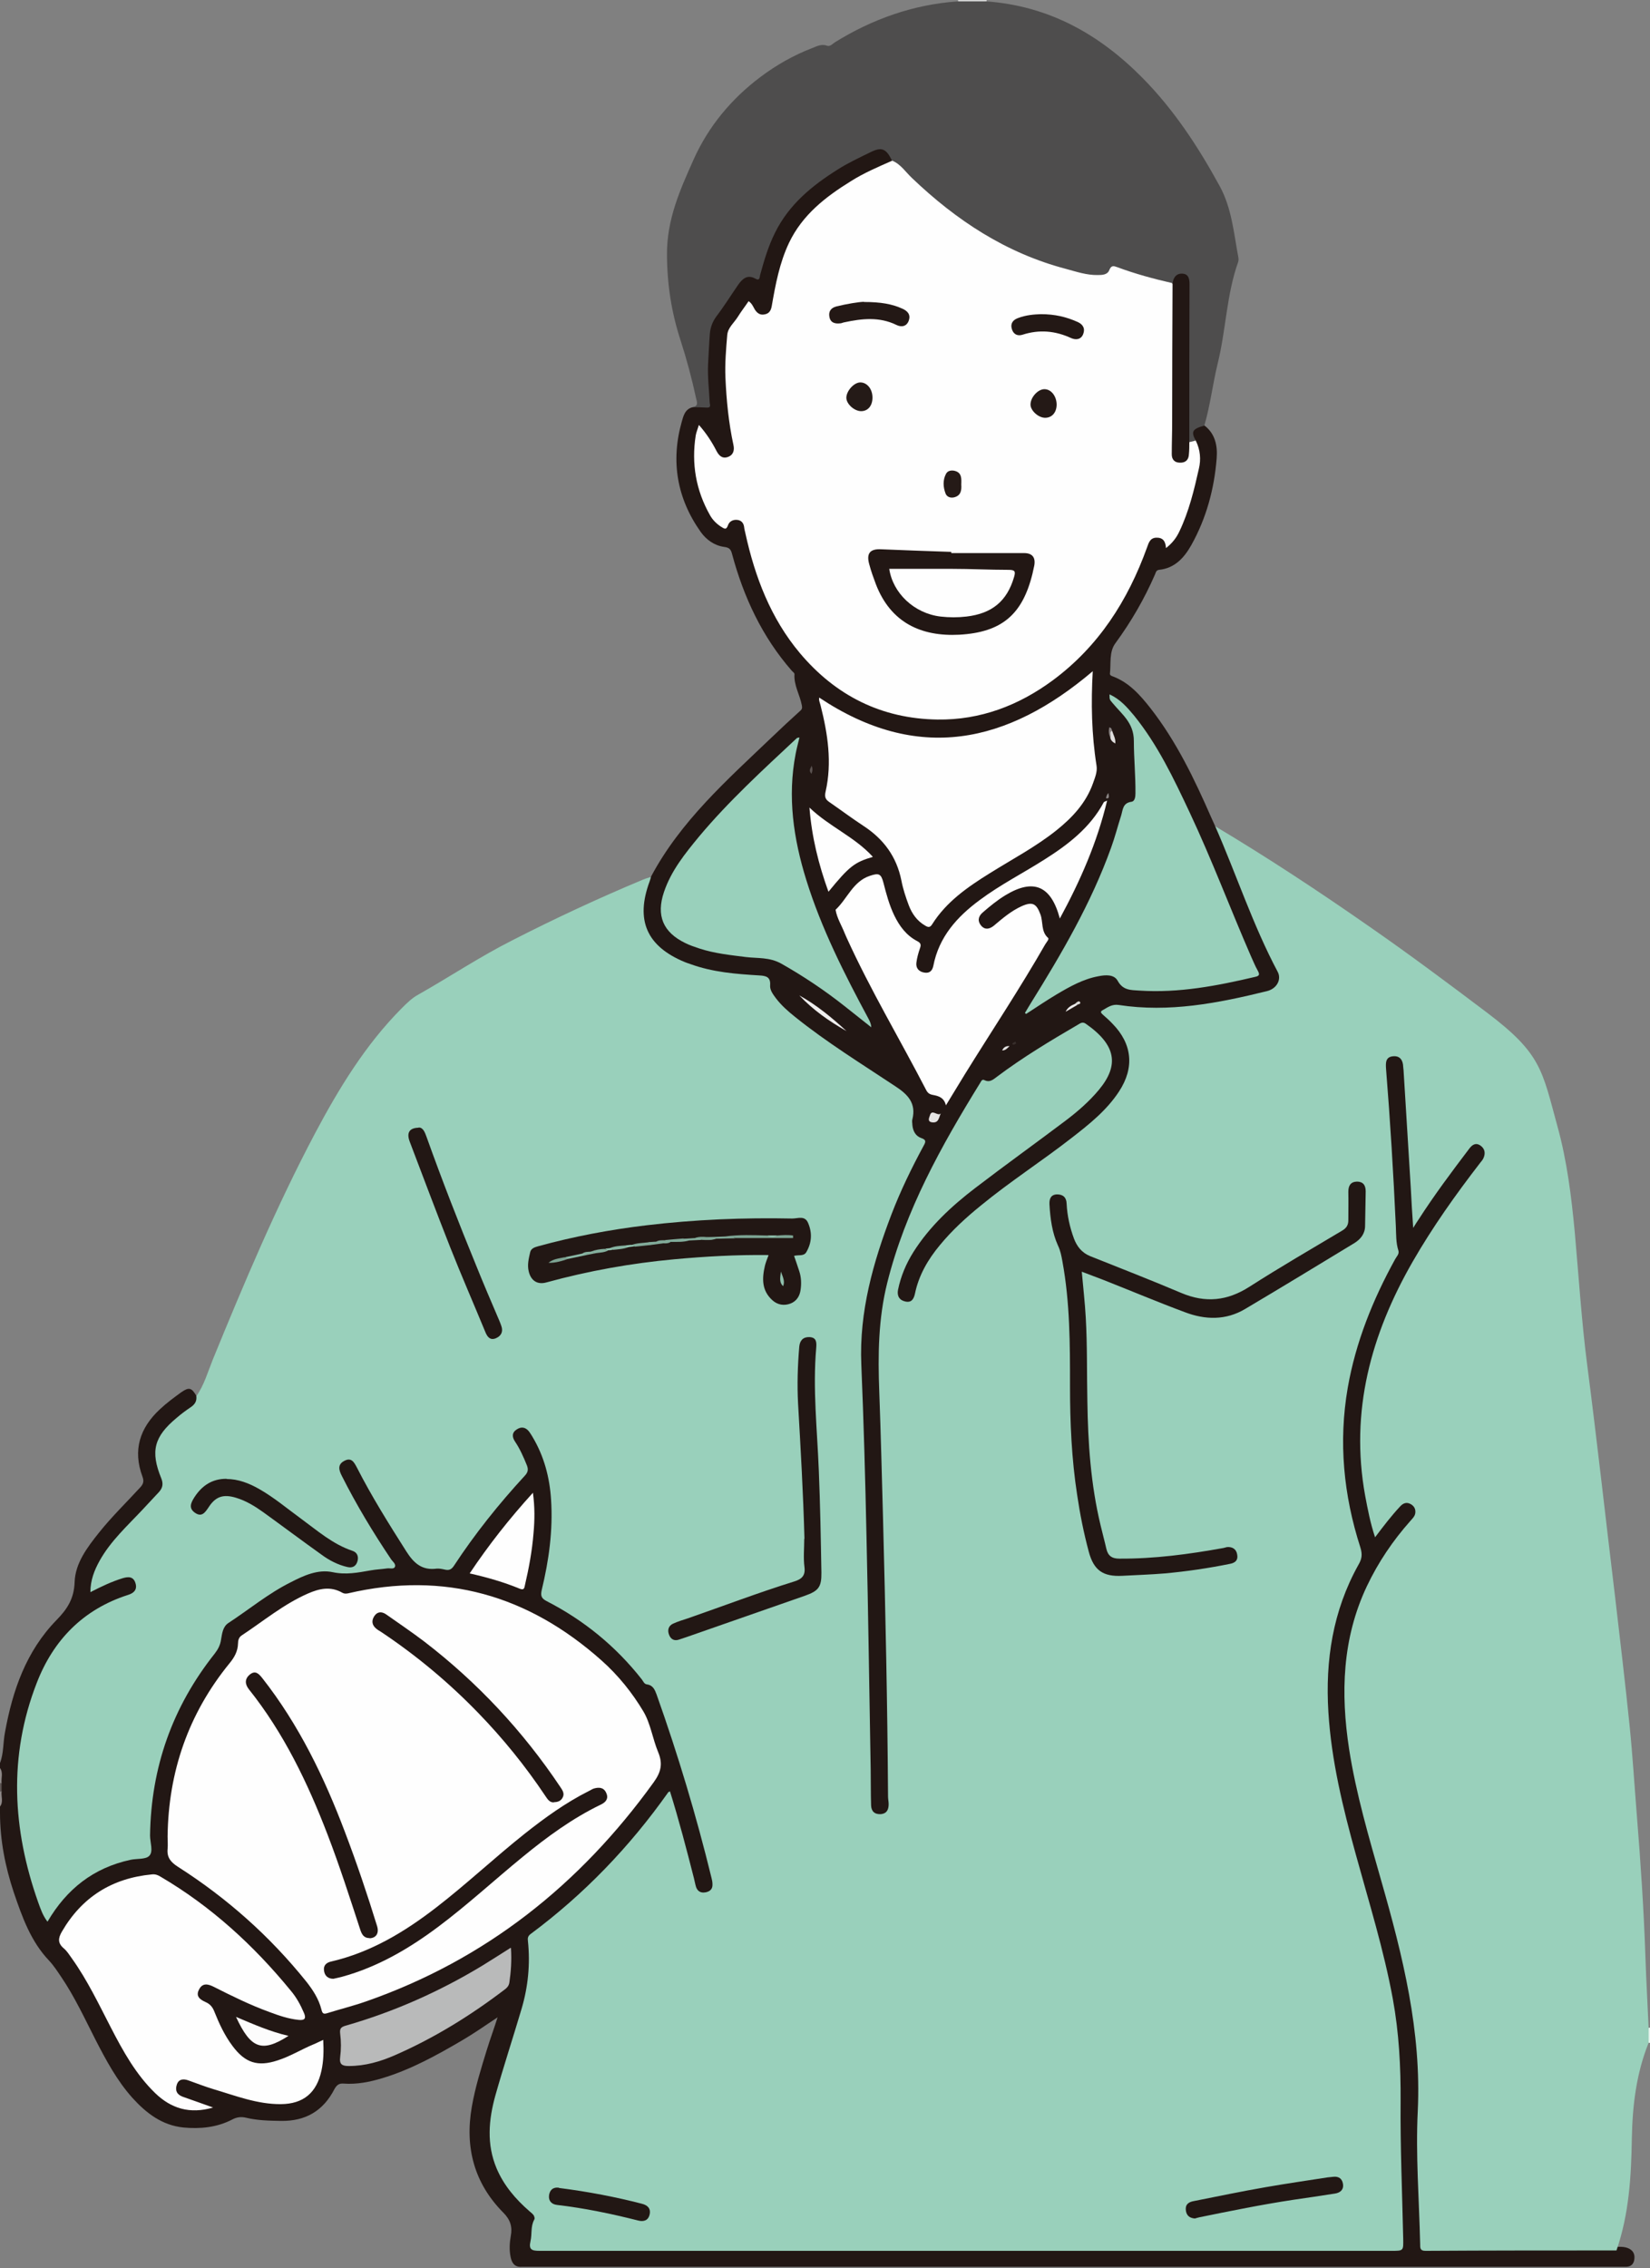
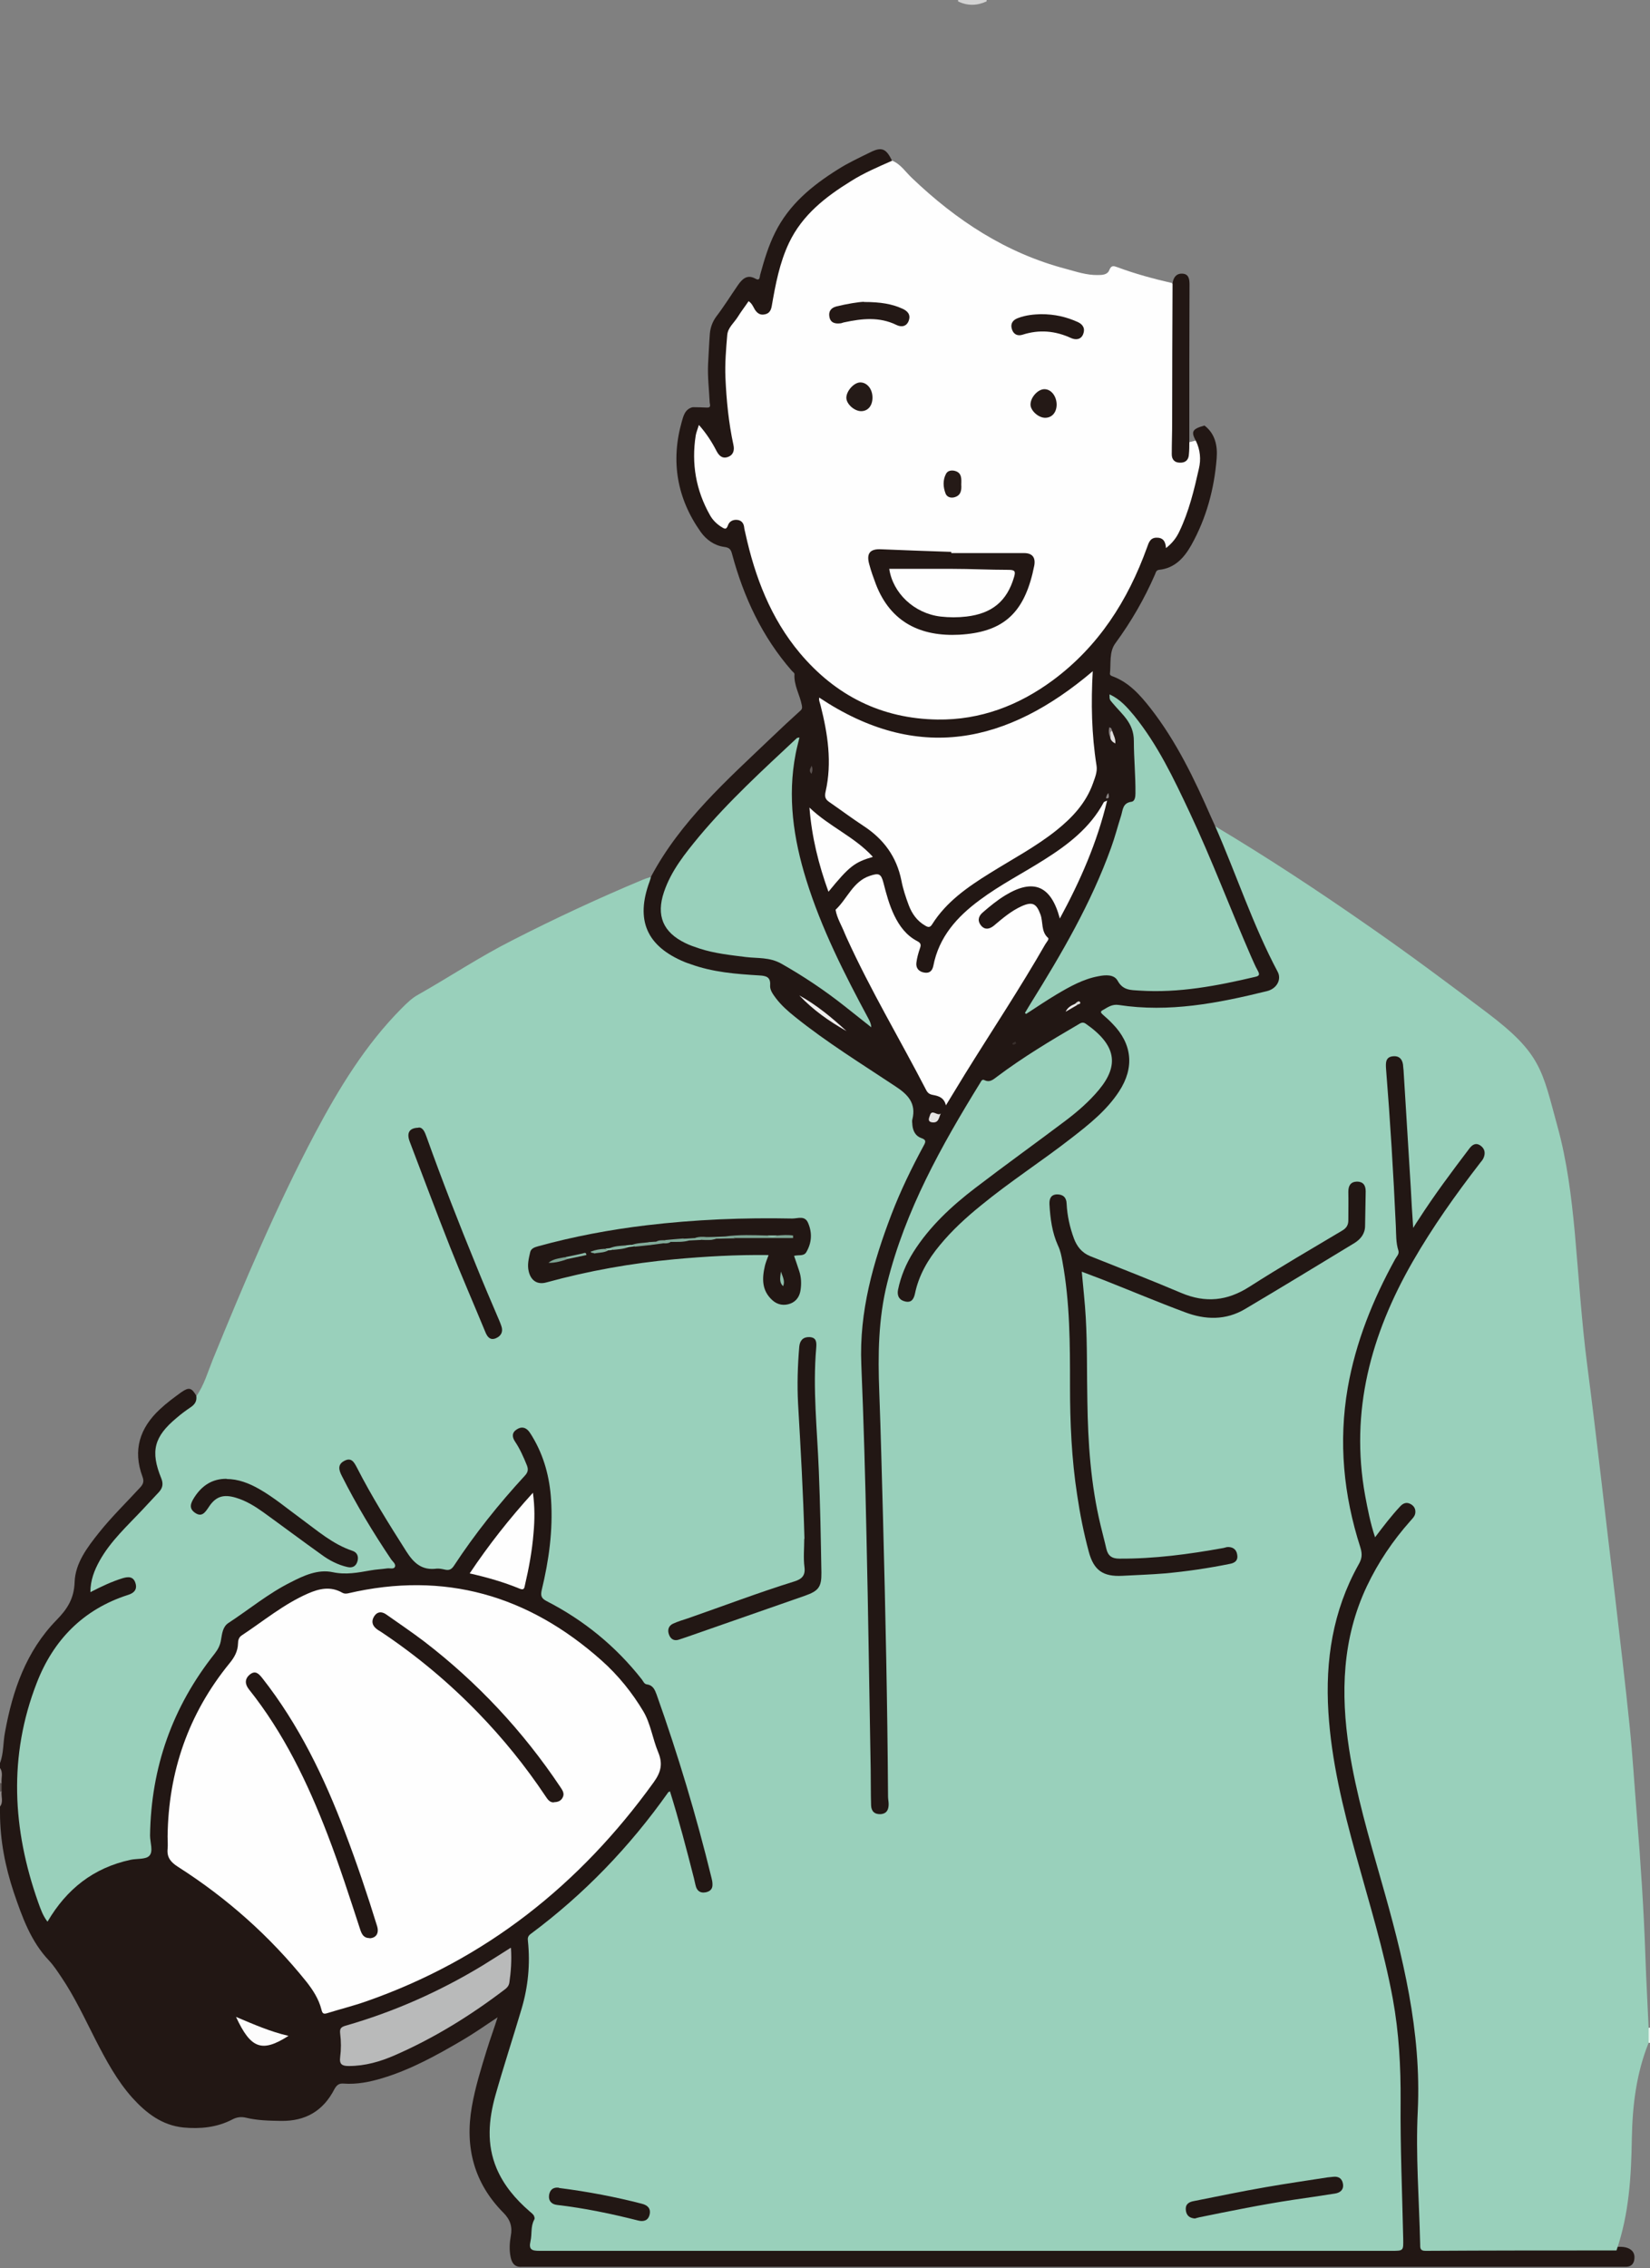
<svg xmlns="http://www.w3.org/2000/svg" id="_レイヤー_1" version="1.1" viewBox="0 0 827 1136.4">
  <rect x="0" y="0" width="827" height="1136.4" fill="#808080" stroke="none" />
  <defs>
    <style> .st0 { fill: #e1e0df; } .st1 { fill: #231815; } .st2 { fill: #7da493; } .st3 { fill: #81a998; } .st4 { fill: #5e5654; } .st5 { fill: #fcfcfc; } .st6 { fill: #85b09e; } .st7 { fill: #81aa99; } .st8 { fill: #d9d8d7; } .st9 { fill: #241a17; } .st10 { fill: #e3f2ec; } .st11 { fill: #edecec; } .st12 { fill: #b9baba; } .st13 { fill: #221714; } .st14 { fill: #85b09f; } .st15 { fill: #392f2c; } .st16 { fill: #e6e5e4; } .st17 { fill: #251a17; } .st18 { fill: #82ac9b; } .st19 { fill: #8bb9a7; } .st20 { fill: #99d0bb; } .st21 { fill: #5c5452; } .st22 { fill: #908a89; } .st23 { fill: #888281; } .st24 { fill: #87b3a1; } .st25 { fill: #e4e3e2; } .st26 { fill: #d3d3d3; } .st27 { fill: #f0efef; } .st28 { fill: #84af9d; } .st29 { fill: #97ccb7; } .st30 { fill: #7ba291; } .st31 { fill: #4e4d4d; } .st32 { fill: #898382; } .st33 { fill: #8fc0ad; } .st34 { fill: #fefefe; } .st35 { fill: #241916; } .st36 { fill: #81ab9a; } </style>
  </defs>
  <path class="st13" d="M0,883.3c1.9-4.9,1.5-10.3,2.5-15.4,3.8-21,10.6-40.6,25.8-56.2,5.5-5.6,8.8-10.8,9.1-19,.3-9.5,6.3-17.4,12.2-24.8,6.4-8,13.7-15.1,20.6-22.6,1.6-1.7,2.1-3.1,1.2-5.5-4.9-13.2-1.4-24.3,8.7-33.7,3.4-3.2,7.1-5.9,10.8-8.6,3.8-2.6,5.1-2.3,7.5,1.8,1.7,2.8-.1,4.5-2,6.1-2.8,2.4-5.8,4.4-8.6,6.8-8.7,7.1-11.1,15-7,25.4,2.3,5.8.8,9.7-3.2,13.9-8.2,8.6-16.9,16.8-23.9,26.4-3.2,4.4-5.6,9-6.7,14.3-.2.8-.6,1.7.2,2.3.8.6,1.6,0,2.3-.4,2.8-1.4,5.6-2.5,8.5-3.6,6-2.2,9.2-1.5,10.5,2.1,1.3,3.7-.7,6.4-6.7,8.3-6.1,2-11.5,5.1-16.7,8.7-12,8.4-20,19.9-25.5,33.1-6,14.2-8.6,29.1-9.4,44.5-1.2,23.4,2.3,46,10.8,67.8.5,1.3,1,2.6,1.7,3.8.2.4.5.7,1.2.9,2.4-2.6,4.2-5.7,6.5-8.5,10.1-12,23-18.8,38.4-21.3,5.1-.8,5.6-1.1,5.5-6.4-.6-19.4,2.7-38.1,9.6-56.3,5.1-13.4,12.2-25.8,20.9-37.2,2.5-3.3,4.7-6.5,5.3-10.7.5-3.9,2.8-6.8,6.2-9,8.4-5.3,16.2-11.6,24.8-16.5,7.6-4.3,15.7-8.7,24.5-7.3,9.5,1.6,18.3-1.2,27.4-1.9,2.8-.2,3.1-1.1,1.6-3.3-8-12-15.4-24.3-22.2-37.1-1.2-2.2-2.6-4.4-3-6.9-.4-2.8,0-5.4,3.1-6.6,3.1-1.2,5.1.4,6.6,2.9,3.4,6,6.6,12,9.9,18,5.7,10.1,12.3,19.7,18.8,29.3,1.6,2.4,3.7,3.7,6.7,3.5,1.3,0,2.6-.3,3.8,0,6,1.7,8.9-1.6,12-6.2,8.4-12.7,17.9-24.7,28.3-35.9,5.4-5.8,5.5-6.3,2.1-13.6-1.1-2.4-2.7-4.6-3.8-7-1.2-2.5-.9-4.7,1.3-6.4,2.3-1.8,4.7-1.6,6.9.3,1.8,1.6,3.1,3.6,4.2,5.7,4.8,9.2,7.4,19,8,29.3.8,14.8-.7,29.4-4.3,43.7-.9,3.7,0,5.5,3.4,7.3,17.5,9.3,32.5,21.8,45,37.2.6.8,1.1,1.8,2,2.2,6,2.7,7.1,8.6,9,13.9,9.6,26.9,17.4,54.3,24.5,82,.5,1.9,1,3.8,1,5.8,0,3.1-1.4,5.1-4.5,5.6-3,.6-4.9-1-5.7-3.7-1.6-5.4-3-10.8-4.4-16.2-2.4-9.9-5.4-19.6-8.2-29.6-18.7,26.4-40.7,49.3-66.3,68.7-2.4,1.8-3.5,3.8-3.2,6.7,1.4,16.5-2.6,32.2-7.8,47.7-3.4,10.1-6.9,20.1-9.3,30.5-2.7,11.5-3.2,23,1.8,34.1,3.1,6.9,7.8,12.6,13.4,17.6,3.7,3.3,4.9,6.5,4.1,12-1.5,10.9-3.3,9.9,8.1,9.9,139.6,0,279.3,0,418.9,0q8,0,6.9-8c-.3-2.2-.3-4.5-.3-6.7.2-27-.8-54-1.1-81-.2-19.3-5-38.2-9.8-57-7.6-29.4-17.3-58.2-22.7-88.2-4.1-23.3-5.4-46.6-.4-70,2.4-11.3,6.5-22,12.1-32.1,1.5-2.6,1.7-4.9.8-7.9-10.6-34.2-11.7-68.4-.8-102.8,4.4-14,10-27.6,17.4-40.4,2.2-3.8,2.4-7.8,1.8-11.8-1.2-7.6-.9-15.4-1.4-23-1.2-20.9-2.6-41.8-4.1-62.7-.3-3.7,1.3-6.2,4.2-6.7,3.1-.6,5.4,1.3,6.4,5.1,1.2,4.8.9,9.7,1.2,14.6.8,10.4,1.6,20.9,2.1,31.4.5,10.4,1.2,20.9,1.9,32,3.7-5.1,6.8-9.8,10-14.4,4.8-6.9,10-13.5,14.9-20.3.5-.7,1-1.3,1.6-1.9,1.9-2,4.2-3,6.8-1.5,2.6,1.5,2.7,4.1,2.2,6.7-.4,1.9-1.7,3.2-2.8,4.6-15.9,20.8-30.9,42.3-42,66.1-11.4,24.4-18.1,50-16.9,77.1.6,13.1,2.7,26.1,6.5,39.3,3.7-3.4,6-7.2,9-10.4,1.1-1.2,2.1-2.6,3.6-3.5,2.1-1.2,4.3-1.3,6.2.4,2.1,1.8,2.5,4,1.3,6.4-.7,1.4-1.7,2.5-2.7,3.7-15.2,17.9-26.3,37.9-30,61.4-2.5,15.6-2.3,31.2-.1,46.8,3.8,27.3,12.1,53.5,19.4,79.9,5.8,20.9,11.2,41.9,13.9,63.5.7,5.8,1.5,11.6,1.4,17.5-.6,26.6,1.2,53.1.8,79.7,0,3.6,1,7.2.9,10.9,0,1.9.9,2.8,2.8,2.9,1.4,0,2.8,0,4.2,0,30.1,0,60.2,0,90.3,0,1.5,0,3.1-.1,4.6.3,2.7.7,4.5,2.4,4.3,5.3-.1,3-1.8,4.6-4.9,4.4-184.3,0-368.5,0-552.8,0-3.6.3-5-2-5.6-5-.7-3.5-.5-7,.1-10.4.9-4.6-.2-8.2-3.7-11.7-14.7-14.8-19.4-32.8-15.8-53.2,1.7-9.7,4.6-19,7.5-28.4,1.6-5.2,3.5-10.3,5.4-16.3-6.3,4.2-11.9,8.1-17.7,11.5-12.8,7.5-25.8,14.7-40.1,19-6.3,1.9-12.8,3.2-19.4,2.7-2.3-.2-3.5.8-4.6,2.8-5.6,10.9-14.5,16.1-26.8,15.9-5.9-.1-11.7-.2-17.5-1.6-2.4-.6-4.7-.3-6.9.9-7.7,4-16.1,4.8-24.5,4-10.7-1.1-18.6-7.2-25.5-14.8-7.8-8.7-13.3-19-18.6-29.3-5.4-10.6-10.4-21.4-17.1-31.3-1.9-2.8-3.7-5.6-6-8.1-9.3-9.7-13.6-22-17.8-34.3-4.3-12.9-6.9-26.2-6.9-39.9,0-.4-.2-.8-.4-1.1v-2.5c.9-2.5.2-5,.4-7.5,0-1.4,0-2.8,0-4.2-.2-2.5.5-5.1-.4-7.6v-2.5Z" />
  <path class="st26" d="M494.5,0c0,.2,0,.5,0,.7-4.8,2.2-9.6,2.3-14.3,0,0-.2,0-.5,0-.7h14.3Z" />
  <path class="st22" d="M0,885.8c1.7,2.4.5,5,.8,7.5-.2.4-.5.4-.8,0v-7.6Z" />
  <path class="st22" d="M.8,897.6c-.3,2.5,1,5.2-.8,7.5v-7.6c.3-.4.5-.4.8,0Z" />
  <path class="st10" d="M827,1023.5h-.3c0,0-.3,0-.3,0-2-2.5-1.9-5.1,0-7.6.2,0,.5,0,.7,0v7.6Z" />
  <path class="st4" d="M.8,897.6c-.3,0-.5,0-.8,0v-4.2c.3,0,.5,0,.8,0,0,1.4,0,2.9,0,4.3Z" />
  <path class="st20" d="M826.3,1015.9c0,2.5,0,5.1,0,7.6-6.2,15.4-8.1,31.5-8.4,47.9-.3,19-1.4,37.9-7.7,56.1-31.9,0-63.8,0-95.7.2-2.8,0-2.7-1.4-2.7-3.4-.5-22.2-2.3-44.5-1.2-66.7,1.9-39.9-7.5-77.6-18.3-115.3-6.2-21.8-12.6-43.5-16.1-65.9-4.3-28-3.5-55.5,8.9-81.7,5.7-12,13-22.8,21.8-32.7,1.2-1.4,2.6-2.6,2.5-4.7,0-1.9-1.2-3.2-2.7-3.9-1.9-.9-3.5-.2-4.9,1.3-4.4,4.7-8.3,9.8-12.6,15.5-2.4-7.2-3.7-14.1-5-21-7.6-42.1,2.9-80.6,23.8-117,10-17.4,21.6-33.7,33.8-49.5.6-.8,1.3-1.5,1.7-2.4,1.1-2.4.8-4.7-1.4-6.3-2.4-1.7-4.2-.5-5.7,1.5-8.8,11.6-17.5,23.2-25.4,35.5-.7,1-1.4,2.1-2.7,4.2-.5-7.4-.9-13.7-1.2-20-1.2-19.5-2.4-39.1-3.6-58.6,0-.7-.2-1.4-.2-2.1-.1-3.3-1.6-5.6-5-5.3-3.9.3-3.8,3.3-3.6,6.3,2.1,26.2,3.7,52.4,4.9,78.7.2,4.2,0,8.4,1.3,12.4.5,1.7-.9,2.9-1.6,4.2-11.2,20.3-19.8,41.6-23.8,64.5-4.7,27.2-2.1,53.8,6.3,79.9,1.2,3.8.7,6-1,8.9-12.8,23-16.6,47.8-15,73.7,1.5,24.4,7.3,48,13.8,71.5,6.6,24,14,47.7,18.5,72.2,3.1,17,4,34,3.9,51.3-.2,22.9.8,45.8,1.3,68.8.1,6.1.2,6.1-5.9,6.1-142.3,0-284.6,0-426.9,0-4,0-5.6-.6-4.6-4.9.8-3.5,0-7.2,1.8-10.6,1-1.8-1-3.2-2.4-4.4-6.9-6-12.8-12.9-16.4-21.4-5.1-12.1-4-24.4-.6-36.6,4.1-14.5,8.8-28.8,13.1-43.3,3.3-11.1,4.4-22.5,3.2-34-.2-1.5,0-2.5,1.3-3.5,26.8-19.9,49.7-43.7,69-71,.1-.2.5-.3.9-.5,4.5,14.4,8.3,29,12,43.5.4,1.5.6,3,1.1,4.5.8,2.2,2.5,3,4.7,2.6,2.2-.4,3.6-1.6,3.5-4,0-1.1-.2-2.2-.5-3.3-7.6-31.1-16.8-61.7-27.5-91.8-.9-2.4-1.8-4.7-4.9-5.1-1.4-.2-1.8-1.6-2.6-2.6-13-16.5-28.9-29.5-47.6-39.1-2.7-1.4-3.1-2.7-2.5-5.5,3.6-14.9,5.7-29.9,4.7-45.3-.7-11.2-3.5-21.8-9.3-31.5-.5-.8-1-1.7-1.6-2.5-1.7-2.3-3.9-2.8-6.2-1.3-2.6,1.6-2.5,3.8-1,6.1,2.5,3.7,4.3,7.8,6,12,.8,2.1.5,3.5-1.1,5.2-13,14.1-25,29.1-35.5,45.1-1.2,1.8-2.4,2.4-4.5,1.9-1.3-.3-2.8-.6-4.1-.5-7.4,1-11.5-2.7-15.3-8.7-8.7-13.7-17.3-27.4-24.7-41.9-1.4-2.6-2.7-5.3-6.3-3.4-3.5,1.8-2.8,4.6-1.3,7.5,7.3,14.5,15.7,28.4,24.7,41.8.8,1.2,2.6,2.4,1.9,3.9-.6,1.2-2.5.5-3.9.7-2.8.4-5.6.5-8.3,1-6.3,1.1-12.3,2.3-18.9.9-7.5-1.6-14.6,1.7-21.2,5.1-11.2,5.6-20.8,13.6-31.2,20.4-2.7,1.8-3.1,5.2-3.6,8.2-.4,2.8-1.5,4.9-3.2,7.1-21.2,26.7-31.9,57-32.4,91.1,0,3.5,1.7,7.9-.3,10.1-1.7,2-6.3,1.4-9.5,2.1-18.5,4-32,14.6-41.6,31-2.4-3.1-3.5-6.5-4.7-9.8-12.9-36.5-14.9-73.3-.7-109.8,8.3-21.5,23.3-36.9,45.7-44.1,3-.9,4.8-2.7,3.8-5.9-1-3.3-3.4-3.4-6.4-2.5-5.5,1.7-10.6,4.1-16.2,7,0-6,2-11,4.6-15.7,5.5-9.9,13.9-17.5,21.5-25.6,2.8-3,5.5-5.9,8.3-8.9,1.9-2.1,2.2-4.2,1.1-6.9-5.5-13.5-3.6-20.8,7.7-30.2,2.2-1.9,4.6-3.7,7-5.3,2.1-1.4,3.2-3,2.9-5.6,3.9-5.5,5.7-12,8.2-18.2,15.7-38.4,31.8-76.6,51.2-113.3,12-22.6,25.3-44.5,43.5-62.8,2.6-2.6,5.2-5.2,8.4-6.9,15.7-8.9,30.7-18.9,46.9-27.1,21.5-11,43.4-21.2,65.7-30.5,1.4-.6,2.9-1,4.3-1.4,1.2,1.8.2,3.6-.4,5.2-1.8,5-2.1,10.1-1.7,15.3.5,6.8,4.4,11.6,9.6,15.5,7.2,5.4,15.5,8.2,24.3,9.8,7.4,1.4,15,2,22.5,2.5,3.8.3,5.9,1.8,6.6,5.6,1.3,7,6.7,11.1,11.8,15.2,14.3,11.3,29.6,21.2,44.7,31.2,3.6,2.4,7.2,4.8,10.7,7.4,2.8,2.1,4.2,4.7,4,8.3-.1,2.1,0,4.2,0,6.3,0,3.2.9,5.8,3.7,7.5,2.9,1.7,2.7,3.9,1.3,6.4-4.6,8-8.4,16.4-12.1,24.9-9.8,22.2-16.2,45.3-18.7,69.4-.5,5.1.8,10,.7,15.1-.4,15.5.7,31,1,46.5.5,22.6.9,45.3,1.7,67.9.5,14.7-.2,29.4.8,44,1.2,18.7.3,37.5.7,56.2,0,1.7,0,3.4.5,5,.5,1.6,1.5,2.7,3.3,2.6,2.1-.2,2.8-1.6,2.8-3.5,0-2-.5-3.9-.5-5.8,0-3.5,0-7,0-10.5.6-27-.9-54-1.1-81-.1-12-.1-24-.7-36-.9-20.5-.9-41.1-1.9-61.6-.5-11.2-.7-22.4-1-33.5-.4-12,2.3-23.9,5.4-35.6,8.4-31.7,23.4-60.4,40.2-88.3,1.1-1.8,2.2-3.6,3.2-5.4,1.8-3.3,3.7-6.2,8.2-5.9,1.7.1,3-1.4,4.3-2.4,12.1-9.2,25.2-16.7,38.1-24.5,3.1-1.9,5.7-1.8,8.5.5.4.4.9.7,1.3,1,12.8,10.2,13.4,21.7,2.1,33.7-9.2,9.7-19.7,17.9-30.5,25.6-14.8,10.6-29.9,20.8-43.2,33.2-10.4,9.7-19.5,20.4-23.9,34.4-.5,1.6-1,3.2-1.2,4.9-.2,2,.4,3.7,2.6,4.2,2.2.5,2.9-1.3,3.3-2.9.8-2.5,1.4-5.1,2.4-7.6,5.4-13.1,14.9-22.9,25.2-32,15.7-13.8,33.3-25,49.9-37.7,8.5-6.6,17.1-13.1,23.5-22,3.3-4.6,5.8-9.5,6.2-15.4.5-8.7-3.7-15.2-9.6-21-1.6-1.5-5-2.7-3.5-5.4,1.5-2.8,4.7-4.3,8.2-4.1,3.1.2,6.1.9,9.2,1.1,19.4,1,38.5-1.4,57.4-5.9,2.4-.6,4.9-1.1,7.3-1.8,5.6-1.7,7.1-5.4,4.4-10.5-8.1-15.4-14.1-31.7-20.6-47.8-2.6-6.5-5.5-12.9-8.1-19.4-.5-1.3-1.8-2.7-.4-4.2,26.3,15.7,51.8,32.5,76.9,50,20.2,14,39.9,28.7,59.5,43.5,27.1,20.5,27.4,28.7,35.1,56.8,4.8,17.3,7,35.2,8.7,53.2,2,22.3,3.4,44.8,6.3,67,5,38.6,9.2,76.8,13.9,115.6,2.5,21.6,5.1,43.2,7.3,64.8,1.5,14.8,2.4,29.7,3.6,44.6,1.9,23.6,3.5,47.3,4.3,71,.4,11.9,1.1,23.7,1.6,35.5Z" />
-   <path class="st31" d="M480.2.7c4.8,0,9.6,0,14.3,0,31.3,2.3,56.6,16.5,78.2,38.4,15.7,15.9,27.9,34.5,38.6,54.1,6.1,11.1,7.1,23.7,9.4,35.9.1.7.1,1.4-.1,2.1-5.9,16.5-6.1,34.1-10.3,51-2.5,10.3-3.7,20.9-6.7,31.1-3.5,1.6-4.7,4.6-4.6,8.2-1.3.7-2.6,1.2-3.6-.4-.9-2.1-.6-4.4-.6-6.6,0-22.5,0-44.9,0-67.4,0-1.1,0-2.2,0-3.3-.1-1.6.3-3.6-1.6-4.4-2.2-1-3.2,1-4.5,2.2-1.7,1.7-3.7.9-5.5.4-7.3-1.7-14.6-3.8-21.7-6.3-1.3-.4-2.7-1.4-3.9,0-3.5,4.4-8.3,3.7-12.8,2.8-20.4-4.2-39.5-11.8-57-23.3-13.1-8.6-25.1-18.7-36.1-29.9-1.5-1.5-3.1-2.8-4.7-4.2-1.1-1.2-2.2-2.6-3.3-3.8-1.6-1.6-3.3-1.8-5.3-.9-13.2,6.2-25.6,13.5-36.2,23.8-9.9,9.6-15.4,21.4-18.9,34.4-.3,1.2-.6,2.4-1,3.6-.6,2.1-1.8,3.1-4,2.3-3.2-1.1-5.4.4-7.1,2.9-4.1,5.8-7.8,11.9-12.1,17.6-1.3,1.7-1.7,3.9-1.8,5.9-.7,10.1-2.1,20.3-.4,30.5,0,.3,0,.6,0,.8.5,7.4-2.5,9.2-9.6,5.8,2.9-.6,2-2.7,1.6-4.4-2.1-9.8-4.7-19.5-7.8-29.1-4.5-13.8-6.7-27.7-6.8-42.6-.2-17.9,6.6-32.9,13.4-48.1,7.4-16.5,18.9-30.3,33.4-41.2,8.1-6.1,16.8-11,26.2-14.6,2.3-.9,4.5-2.1,7.2-1.1,1.6.6,2.8-1,4.1-1.8,18.8-11.6,39.1-18.8,61.3-20.4Z" />
  <path class="st13" d="M599.4,220.9c-2.6-4.7-1.8-6,4.3-7.7,5.5,4.2,6.6,10.4,6.1,16.5-1.2,15.3-5.2,30-12.7,43.4-3.5,6.2-8.2,11.6-16.2,12.4-1.5.2-1.6,1.4-2,2.3-5.3,12.2-11.9,23.6-19.8,34.4-3.3,4.4-2.2,10.2-2.8,15.4,0,.7.8,1.1,1.5,1.3,8.2,3.1,13.7,9.4,18.9,16,13,16.7,22,35.5,30.4,54.7.6,1.4,1.3,2.8,1.9,4.2,10.7,24.3,18.9,49.6,31.4,73.1,2,3.8-.4,8.5-5.5,9.7-24.4,6-48.9,10.8-74.2,6.9-3.4-.5-5.5,1.2-8,2.6-1.4.7-.9,1.4,0,2.2,1.7,1.5,3.4,3,4.9,4.6,9.9,10.1,11.1,22,3.3,33.9-6.2,9.5-15,16.5-23.9,23.4-14.9,11.6-30.8,21.8-45.4,33.8-7.4,6-14.4,12.4-20.5,19.8-6,7.2-10.6,15.1-12.5,24.3-.6,2.7-1.7,4.6-4.7,4-3.1-.6-4.4-2.8-3.8-5.9,1.4-6.8,4-13,7.7-18.9,8.1-12.8,19.1-23,31-32.1,14.9-11.4,30.1-22.3,45.1-33.6,6.1-4.6,12-9.7,16.9-15.6,10.3-12.4,8.6-22.5-6.6-33.1-1.6-1.1-2.6-.3-3.8.4-13.9,8.1-27.7,16.4-40.5,26-1.9,1.4-3.7,3.2-6.4,1.9-1.3-.7-1.7.5-2.2,1.3-19.5,31.6-37.5,63.8-46.6,100.2-4.5,18-4.7,36.2-4,54.5.8,21.4,1.3,42.7,1.9,64.1,1.2,46.3,2.2,92.5,2.5,138.8,0,1.3.3,2.5.3,3.8,0,2.6-.8,4.7-3.9,5-3.1.2-4.8-1.4-4.9-4.4-.2-6-.1-12-.2-18-.7-38.9-1.2-77.7-2.1-116.6-.6-28.8-1.4-57.6-2.6-86.3-1.1-26.4,5.9-51.1,15.2-75.4,4.5-11.7,10-23,16-34.1,1-1.8,1.6-3-1.1-3.9-2.9-1-4.2-3.5-4.5-6.5,0-1-.3-2,0-2.9,2-8.1-2.3-12.5-8.6-16.6-17-11.3-34.4-22-50.3-34.8-3.5-2.8-6.9-5.8-9.6-9.4-1.4-1.9-3-4-2.8-6.4.3-4.2-2.1-4.7-5.4-4.9-11.7-.7-23.4-1.6-34.6-5.7-.9-.3-1.8-.6-2.8-1-19.1-7.9-24.8-21-17.6-40.4.3-.8.5-1.6.7-2.4,14.8-27.8,38-48.3,60.3-69.6,4.7-4.5,9.5-9,14.4-13.4,1.1-.9,1.1-1.6.9-2.8-1-5.3-4.1-10.1-3.7-15.7,0-.5-.8-1.1-1.3-1.6-14.9-17-24.2-37-30-58.6-.6-2.4-1.5-3.2-4-3.5-4.9-.7-8.9-3.6-11.7-7.5-11.9-16.8-15.1-35.4-9.5-55.2.8-2.8,1.6-6.4,5.5-7.3,2.4,0,4.7.1,7.1.2,2.4.1,1.4-1.7,1.4-2.6-.3-6.4-1.1-12.8-.8-19.2.3-5.1.5-10.3.9-15.4.3-3,1.3-5.8,3.2-8.4,3.9-5.1,7.3-10.6,10.9-15.8,2.1-3,4.6-5.5,8.7-3.2,2.3,1.3,2.1-.7,2.4-1.9,2-7.3,4.1-14.4,7.5-21.2,7-14.1,18.5-23.5,31.4-31.6,5.2-3.3,10.8-5.9,16.3-8.6,5.7-2.9,8.1-1.9,11,4.5-.6,1.9-2.4,2.2-3.9,2.8-11.6,5.3-22.6,11.6-32.3,20.1-10.3,9.1-16.3,20.4-19.8,33.4-1.3,5-2.3,10.1-3.1,15.2-.5,2.8-1.4,5.2-4.4,6.1-2.9.8-4.8-.7-6.4-2.9-1.6-2.2-2.9-1.7-4.2.3-2.3,3.3-4.5,6.7-6.9,10.1-.7,1.1-.9,2.3-1,3.6-1.8,16.8-.5,33.5,2.6,50.1.3,1.4.6,2.7.6,4.1.1,2.9-.5,5.4-3.6,6.3-3,.9-5.1-.5-6.6-3.1-1.3-2.3-2.6-4.6-4.1-6.8-.9-1.4-1.5-3-3.5-3.8-1.7,3.6-2.3,7.5-2.1,11.3.5,9,2.2,17.8,5.8,26.1,1,2.3,2.3,4.5,3.9,6.4,2.8,3.4,3.6,3.5,7.3.9,3.3-2.3,6.9-1,8,3.2,1.3,5.1,2.4,10.4,3.9,15.5,4.5,15,10.5,29.2,19.9,41.9,15.7,21.3,36.5,34.6,63,37.6,25.9,3,48.9-5,69.2-21,18.7-14.9,32.1-33.8,41-55.9,1.2-3,2.3-6,3.6-9,2.2-4.9,5.5-5.9,9.5-2.5,1.9,1.6,2.6.7,3.7-.6,2.9-3.4,4.5-7.4,5.8-11.6,1.8-5.9,3.5-11.8,5.2-17.7,1.7-5.9,2.2-11.8.5-17.8-.2-.7-.2-1.4.3-2Z" />
  <path class="st34" d="M84,920.1c.4-32.4,10.4-61.4,30.9-86.6,2.5-3,4.3-6.1,4.4-10.1,0-1.5.4-3.1,1.8-4,10.9-7.2,21.1-15.7,33.2-21,5.7-2.5,11.4-3.8,17.3-.4.9.5,1.8.5,2.8.3,48.4-11.3,90.5,1,127.2,33.7,8.3,7.4,15.3,16.1,20.9,25.5,3.6,6.1,4.6,13.7,7.4,20.4,2.4,5.8,1.4,10-2.3,15.1-37,51.3-84.3,88.9-144.3,109.8-6.3,2.2-12.8,3.8-19.2,5.8-1.9.6-2.5.3-3-1.8-1.3-5.2-4.2-9.7-7.5-13.9-18.3-22.8-39.8-41.9-64.4-57.6-3.6-2.3-5.6-4.7-5.2-8.9.2-2.1,0-4.2,0-6.3Z" />
-   <path class="st34" d="M162,1021.9c.3,5.6.2,10.6-.9,15.6-2.4,11-9,16.6-20.3,16.7-11.8.1-22.7-4.2-33.8-7.5-4.3-1.3-8.4-2.9-12.6-4.4-2.5-.9-4.9-.7-5.8,2.2-.9,2.8,0,4.9,3,6,4.8,1.7,9.7,3.4,15.2,5.4-11.7,3.4-21,.5-29-7.2-9.7-9.4-16.1-21-22.2-32.8-6.1-11.8-11.8-23.8-19.5-34.6-1.3-1.8-2.5-3.8-4.2-5.2-3-2.6-2.8-5-.9-8.3,10.1-17.4,25.2-26.8,45.1-28.7,1.7-.2,3,.3,4.3,1.1,25.4,14.9,46.7,34.4,65.3,57.1,2.8,3.3,4.9,7.1,6.6,11.1,1.2,2.7.6,3.9-2.5,3.6-5.2-.5-10.1-2.2-14.9-4-9.6-3.5-18.7-8-27.8-12.6-3-1.5-5.7-2-7.4,1.5-1.7,3.3.6,4.9,3.2,6.1,2.4,1,3.7,2.6,4.6,5,2.4,6,5.1,11.8,9,17,6.3,8.5,12.6,10.6,22.6,7.3,6.3-2,11.9-5.5,17.9-8,1.5-.6,3-1.4,5-2.3Z" />
  <path class="st12" d="M256.1,976c.4,6.2,0,11.8-.8,17.3-.3,1.8-1.3,2.7-2.5,3.6-17.1,13-35.2,24.2-54.9,32.8-7.3,3.2-14.9,5.4-23.1,5.4-3.3,0-4.8-.8-4.3-4.5.5-3.9.5-7.8,0-11.7-.3-2.6.4-3.3,2.7-4,24.1-6.9,46.9-17,68.4-30,4.6-2.8,9.2-5.8,14.3-9Z" />
  <path class="st34" d="M267.1,747.8c1,7.4.9,13.9.3,20.4-.7,8.8-2.3,17.4-4.3,26-.3,1.4-.4,2.6-2.5,1.8-8-3.3-16.3-5.7-25.2-7.7,9.5-14.2,19.8-27.3,31.7-40.4Z" />
  <path class="st5" d="M118.3,1010.5c9,3.8,17.2,7.4,26.3,9.5-13.3,8.5-18.9,6.5-26.3-9.5Z" />
  <path class="st13" d="M542.2,637.1c.7,8.1,1.6,15.6,2,23.1.8,14,.5,28,.8,41.9.3,20.9,1.7,41.6,6.6,62,.9,3.9,2,7.8,2.9,11.8.8,3.5,2.7,5,6.5,5,17.6.1,34.8-2.2,52-5.3.7-.1,1.4-.4,2-.5,2.8-.2,4.7,1.1,5.1,3.8.5,2.7-.9,4.1-3.6,4.6-10.8,2.2-21.7,3.8-32.7,4.8-7.1.6-14.2.8-21.3,1.2-9.6.5-14.3-2.7-16.8-12.1-2.5-9.3-4.4-18.8-5.8-28.3-2.8-18.1-3.6-36.4-3.6-54.8,0-20.8,0-41.6-3.8-62.3-.5-2.8-1-5.4-2.2-7.9-3-6.6-3.9-13.7-4.3-20.8-.1-2.7.7-4.8,3.8-4.9,3.1,0,4.7,1.6,4.8,4.6.3,6.1,1.6,11.9,3.7,17.6,1.5,3.9,3.9,7,8,8.7,15.3,6.1,30.7,12.1,45.8,18.5,12.1,5.1,23,4,34.1-3.1,15.3-9.8,31-18.9,46.6-28.2,2-1.2,3-2.7,3-5.1,0-4.8.1-9.5,0-14.3,0-3,1.1-5,4.3-5.1,3.1,0,4.4,1.8,4.4,4.9-.1,5.7-.2,11.5-.3,17.2,0,3.9-2.1,6.6-5.2,8.6-18.3,11.1-36.5,22.2-54.9,33.1-9.7,5.8-20.1,5.5-30.3,1.6-13.7-5.1-27.2-10.8-40.9-16.2-3.4-1.3-6.8-2.6-10.8-4.1Z" />
  <path class="st13" d="M385.1,628.8c-16.1-.2-31.6.7-47,2.1-21.7,2-43.1,5.8-64.2,11.6-4.6,1.3-7.8-.9-8.9-5.5-.8-3.3,0-6.4.7-9.5.4-2,2.2-2.6,4-3.1,17.8-4.9,35.9-8.3,54.2-10.5,24.3-2.9,48.7-3.9,73.2-3.4,2.9,0,6.4-1.7,8,2.4,2.1,5,1.7,9.9-1,14.5-1.3,2.1-3.8,1.2-6.1,1.8.9,2.6,1.8,5.2,2.6,7.7,1,3,1.1,6.1.7,9.1-.4,3.3-2,5.9-5.1,7.1-3.2,1.2-6.4.7-9-1.6-5.5-4.9-5.3-11-3.8-17.4.4-1.6,1-3.1,1.8-5.2Z" />
  <path class="st13" d="M403.2,771c-.6-22.6-1.9-45.2-3.2-67.8-.5-9.5-.2-19,.6-28.5.3-3.1,1.9-4.9,5.1-4.8,3.6.2,3.6,2.6,3.4,5.4-1.8,20.6.5,41,1.3,61.5.7,17,1,34.1,1.3,51.1.1,7.3-1.5,9.2-8.3,11.6-19.8,6.9-39.5,13.8-59.3,20.7-1.2.4-2.4.8-3.6,1.2-2.4.9-4.2,0-5.1-2.2-1-2.4-.4-4.6,1.9-5.7,2.4-1.1,5-1.9,7.5-2.7,17.8-6.2,35.4-12.9,53.4-18.5,3.5-1.1,5.6-2.8,5-7.2-.6-4.7-.1-9.5-.1-14.2Z" />
  <path class="st13" d="M209.8,564.9c2.3-.1,3.2,2.5,4.1,5,7.7,21.5,16,42.8,24.7,64,3.7,9.2,7.6,18.3,11.5,27.4.4,1,.9,2.1,1.2,3.1,1,2.9-.2,5-2.8,6.1-2.7,1.1-4.1-.5-5.1-2.8-5.9-14.3-12.1-28.5-17.8-42.9-6.9-17.5-13.5-35.1-20.2-52.7-1.7-4.4-.4-7,4.4-7.1Z" />
  <path class="st13" d="M113.5,741c5.9,0,11.2,2.1,16.2,4.9,7.6,4.3,14.2,9.9,21.2,15,8.2,6,15.9,12.8,25.8,16.1,2.3.8,3.1,2.7,2.5,5.1-.7,2.6-2.5,3.6-5.1,3-4.8-1.1-9.2-3.4-13.1-6.3-9.8-7-19.4-14.2-29.1-21.2-4.2-3-8.6-5.7-13.6-7.2-6.3-1.9-10.2-.7-13.7,4.7-1.8,2.7-3.5,5.2-6.9,2.8-3.3-2.3-2-5-.3-7.7,3.8-5.9,9-9.4,16.3-9.3Z" />
  <path class="st13" d="M598.9,1111.5c-2.6-.2-4.1-1.4-4.5-3.8-.5-3,1.1-4.4,3.8-4.9,12.1-2.4,24.1-4.9,36.2-7,10.3-1.8,20.7-3.3,31-4.9,1-.1,1.9-.2,2.9-.3,2.7-.3,4.4,1,4.8,3.5.5,2.9-1.3,4.5-4,4.9-6.9,1.1-13.8,2.1-20.7,3.1-15.9,2.4-31.6,5.6-47.3,8.8-.8.2-1.6.4-2.2.6Z" />
  <path class="st13" d="M280.2,1096.2c14.9,1.9,28.3,4.5,41.5,7.9,2.8.7,4.6,2.3,3.9,5.4-.7,3.1-3.1,3.7-5.8,3-13.4-3.4-26.9-6.2-40.6-7.8-2.7-.3-4.4-2-4-4.9.6-3.7,3.3-4,5-3.7Z" />
  <path class="st34" d="M599.4,220.9c2.2,4.5,2.6,9.3,1.5,13.9-2.4,10.7-5,21.5-9.8,31.5-1.5,3.2-3.6,5.9-6.7,8.3-.2-2.9-1.1-5.1-4.3-5.2-3.5-.2-4.3,2.3-5.2,4.9-9.6,26.6-24.3,49.6-47.3,66.6-17.1,12.6-36.3,19.9-57.7,19.6-28-.4-51-11.9-69-33.3-14.6-17.4-22.5-38.1-27.3-60-.2-1-.5-1.9-.6-2.9-.2-2-1.2-3.5-3.3-3.8-2.1-.3-4.1.6-4.8,2.6-.9,2.7-2,1.7-3.5.8-2.3-1.5-4.2-3.4-5.5-5.7-7.1-12.5-9.4-25.9-7.2-40,.3-1.7,1-3.3,1.6-5.3,3.7,4.2,6.5,8.5,8.8,13,1.2,2.3,2.8,4,5.6,3.1,2.9-1,3.5-3.4,2.9-6.1-2.4-11.1-3.5-22.3-4-33.7-.3-7.1.3-14.2.9-21.3.3-3.8,3.5-6.2,5.4-9.3,1.6-2.6,3.5-5,5.3-7.7,1.7,1.1,2.3,2.8,3.2,4.3,1.2,1.8,2.7,2.8,4.9,2.3,2.2-.4,3.1-1.9,3.5-4.1,1.9-10.9,3.9-21.7,8.7-31.8,6.7-14,18.3-23,31.1-30.9,6.5-4.1,13.6-7.1,20.6-10.2,4.3,1.8,6.7,5.7,9.9,8.7,22.2,21.2,47.1,37.6,77.1,45.5,5.2,1.4,10.4,3.2,16,3.1,2.3,0,4.9-.1,5.8-2.5,1-2.5,2.2-2.1,4.1-1.4,8.9,3.3,18.1,5.8,27.3,7.9,1.8,2,1.3,4.5,1.3,6.8,0,24.6,0,49.1,0,73.7,0,1.7,0,3.4.3,5,.3,1.3.9,2.4,2.4,2.4,1.5,0,2.3-.9,2.7-2.2.7-1.9,0-4.3,1.7-5.9,1.1-.3,2.2-.5,3.3-.8Z" />
  <path class="st13" d="M596.1,221.7c0,1.9,0,3.9-.2,5.8-.1,2.9-1.7,4.4-4.5,4.3-2.7,0-4.1-1.6-4.1-4.2,0-5.3.2-10.6.2-15.9,0-23.3.1-46.6.2-69.8.4-2.8,1.8-4.9,4.8-4.8,3.2.1,3.7,2.5,3.7,5.4-.1,24.7-.1,49.5-.1,74.2,0,1.7,0,3.4,0,5Z" />
  <path class="st34" d="M547.7,336.2c-.9,15.9-.6,31.7,1.9,47.4.5,3.1-.8,6-1.8,8.9-3.5,9.8-10.3,17.1-18.3,23.5-10.4,8.3-22.2,14.5-33.4,21.5-11.1,6.9-21.8,14.3-28.9,25.6-1,1.6-1.9,1.6-3.4.7-4.1-2.3-6.7-6-8.3-10.2-1.5-4-2.9-8.2-3.7-12.4-2.4-12-8.9-20.8-19-27.4-5.8-3.8-11.4-8-17.2-12-1.9-1.3-2.4-2.6-1.8-5.2,3.3-14.5,1.1-28.9-2.5-43.1-.3-1.3-1-2.6-.7-4,49.3,32.9,94.3,23.2,137.2-13.3Z" />
  <path class="st20" d="M513.7,507.5c1-1.6,1.9-3.2,2.9-4.8,15.5-24.9,30.3-50.2,40.3-78,1.9-5.2,3.3-10.7,5-16,.9-2.8.7-6.4,5.2-7,1.7-.2,2-2.5,2-4.2.1-8.8-.8-17.6-.8-26.3,0-9.1-6-13.3-10.6-18.9-1.5-1.8-1.6-1.6-1.6-4.4,5.2,2.3,8.8,6.4,12.3,10.6,11.9,14.7,19.9,31.6,27.9,48.6,11.1,23.6,20.3,48.1,30.7,72,1.1,2.4,2.1,4.9,3.4,7.2.9,1.7,1.1,2.6-1.2,3.1-19.1,4.5-38.3,8.2-58.1,6.9-4.2-.3-8.2,0-10.9-4.9-1.8-3.3-6.1-3-9.6-2.3-7.7,1.4-14.4,5.2-21,9.1-5.2,3.1-10.2,6.5-15.3,9.8-.2-.2-.4-.3-.6-.5Z" />
  <path class="st34" d="M554.9,401.1c-5,21-13.4,40.1-23.7,59.1-4.4-16.6-13.3-20.2-27.4-11.6-4.1,2.5-7.7,5.5-11.3,8.6-2.3,2-2.6,4.4-.7,6.6,1.9,2.2,4.2,1.7,6.3,0,4.4-3.7,8.7-7.4,14-9.8,5.4-2.4,7.4-1.3,9.4,4.2,1.4,3.8.2,8.5,3.8,11.7.7.6-.8,2.2-1.4,3.2-12.6,22-26.7,43.2-40.1,64.8-3.1,5.1-6.2,10.2-9.7,15.9-.9-3.9-3.7-4.7-6.4-5.2-1.7-.3-2.7-.9-3.5-2.5-13.2-25.5-28-50.2-39.9-76.4-.3-.8-.7-1.5-1-2.3-1.5-3.8-3.8-7.4-4.5-11.6,5.9-5.5,8.7-14.2,17.2-17,4.5-1.5,5.6-1.1,6.8,3.5,1.4,5.5,2.9,11.1,5.4,16.3,2.6,5.4,6.1,10.1,11.5,12.9,1.7.9,2.1,1.7,1.4,3.6-.8,2.3-1.5,4.8-1.8,7.3-.3,2.7,1.3,4.5,4.1,4.9,2.6.4,3.9-1,4.4-3.4,2.8-14.5,11.9-24.6,23.3-33,10.2-7.6,21.6-13.4,32.3-20.2,11.9-7.5,23-16,29.8-28.7.1-.3.7-.4,1.5-.8Z" />
  <path class="st20" d="M400.7,369.5c-.7,2.9-1.4,5.5-1.9,8.1-4.2,21.6-1.1,42.6,5.3,63.2,7.6,24.5,19.2,47.3,31.3,69.8.6,1.2,1.2,2.4,1.3,4.1-4.5-3.6-9-7.1-13.5-10.7-10-7.9-20.5-14.9-31.6-21.2-5.9-3.3-11.8-2.6-17.7-3.3-7.9-1-15.8-1.8-23.4-4.3-2.4-.8-4.8-1.6-7-2.7-11.2-5.4-14.7-13.8-10.7-25.6,3.6-10.7,10.6-19.3,17.6-27.8,14.9-17.8,32.1-33.5,49-49.3.2-.2.5-.1,1.2-.3Z" />
  <path class="st34" d="M415.2,446.7c-4.9-13.6-8.3-27.1-9.5-42.1,10,9.6,22.6,14.6,31.8,24.7-9.2,2.7-11.8,4.7-22.2,17.4Z" />
  <path class="st27" d="M424.3,516.6c-8.7-4.9-16.8-10.6-23.7-17.9,8.7,4.8,16.4,11.2,23.7,17.9Z" />
  <path class="st16" d="M471.6,557.7c-1.1,2.2-1,5.1-4.5,4.6-2.4-.4-1.4-2.3-1.1-3.2,1-4,3.9.5,5.6-1.3Z" />
  <path class="st0" d="M557.4,366.1c.6,2.1,1.9,4,1.6,6.4-1.3-.7-2.3-1.5-2.5-3,0-1.2-1.3-2.8.9-3.4Z" />
  <path class="st11" d="M539.8,503.6c-1.9,1.1-3.8,2.2-5.7,3.3,1-2.2,2.9-3.2,4.8-4,.8-.5.9,0,.9.7Z" />
-   <path class="st25" d="M502.3,526.3q1-2.4,3.7-2.2c-1.1,1.1-2,2.2-3.7,2.2Z" />
  <path class="st21" d="M406.8,383.6c.5,1.3.6,2.5-.1,4.1-1.7-1.9-.2-2.9.1-4.1Z" />
  <path class="st23" d="M557.4,366.1c-1.6.8-.3,2.3-.9,3.4-.8-1.6-.9-3.3-.5-5.1,1,.2,1.3.9,1.4,1.8Z" />
-   <path class="st32" d="M555.5,397.3c.4,1.4.5,2.6-.4,2.7-1.3.2-.5-.8-.4-1.4.1-.4.4-.7.8-1.3Z" />
+   <path class="st32" d="M555.5,397.3c.4,1.4.5,2.6-.4,2.7-1.3.2-.5-.8-.4-1.4.1-.4.4-.7.8-1.3" />
  <path class="st8" d="M539.8,503.6c-.3-.2-.6-.4-.9-.7.7-.8,1.9-1.7,2.4-.9.7,1.1-.9,1.1-1.6,1.5Z" />
  <path class="st15" d="M509.3,522.8c-.5.2-.9.6-1.4.6-.5,0-.5-.5-.3-.8.4-.3.9-.5,1.4-.7,0,.2.1.5.3.8Z" />
-   <path class="st13" d="M167.1,991.4c-2.8,0-4.4-1.6-4.7-4.1-.4-2.7,1.3-4.1,3.8-4.6,19.7-4.6,36.6-14.8,52.4-27,15.3-11.8,29.3-25,44.4-37,10.1-8,20.5-15.5,32-21.3.9-.4,1.7-1,2.6-1.3,2.7-.8,5.1-.6,6.3,2.3,1.2,2.7-.2,4.5-2.7,5.7-14.3,6.9-27,16.2-39.2,26.2-14.2,11.6-27.6,24-42.3,35-14.7,11-30.4,20.2-48.3,25.1-1.5.4-3,.7-4.3,1Z" />
  <path class="st13" d="M185.2,971c-3,0-3.9-2-4.7-4.4-5.2-15.9-10.3-31.8-16.3-47.4-10-26-22-51-39.5-72.9-2-2.6-2.1-5.2.6-7.4,2.8-2.2,4.5-.2,6.2,1.9,18.3,23.3,31,49.6,41.4,77.1,5.9,15.5,11.2,31.2,16.1,47.1,1.1,3.6-.5,6-3.8,6.1Z" />
  <path class="st13" d="M277.7,903c-2.2.2-3.3-1.6-4.5-3.4-9.9-14.8-21-28.5-33.4-41.3-14.8-15.3-31.1-28.9-48.8-40.7-.8-.5-1.7-1-2.4-1.6-2.2-1.8-2.5-4-1-6.3,1.5-2.3,3.7-2.4,5.9-.9,6.4,4.5,12.9,8.9,19.1,13.6,26.7,20.5,49.4,44.8,68.1,72.7,1.2,1.8,2.5,3.5,1.2,5.7-.8,1.4-2.2,2.1-4.2,2.1Z" />
  <path class="st30" d="M363.3,619.5c7.1-1,14.2-.7,21.3-.5,1.6.4,3.2.4,4.9,0,2.7-.2,5.4-.4,8,0,0,.4,0,.9,0,1.3h-28.9c-1.6-.9-3.7.4-5.2-.9Z" />
  <path class="st2" d="M284.8,630.7c-3.2,1.1-6.4,2.1-9.9,2,2.3-2,5.3-2.2,8.1-2.8.5.5,1.4,0,1.8.8Z" />
  <path class="st36" d="M345.4,621.5c-3,.9-6.2.7-9.3.7-1,0-2.4,1.2-2.8-.9,3.1-.3,6.2-.6,9.2-.8.8.7,2.2-.2,2.8.9Z" />
  <path class="st19" d="M284.8,630.7c-.6-.3-1.2-.6-1.8-.8,3-.6,6-1.2,9-1.9.8-.2,1.8-.8,1.9.8-3,.6-6,1.3-9,1.9Z" />
  <path class="st7" d="M325.8,623.8c-2.5.3-5.1.5-7.6.8-.5-.5-1.5,0-1.8-.8,2.8-1.1,5.7-1,8.6-1.4.6.3,1.3.6.8,1.5Z" />
  <path class="st18" d="M363.3,619.5c1.7.5,3.7-.5,5.2.9-3.2,0-6.5.2-9.7.2-1.5,0-3.3,1.5-4.5-.8,3,0,6-.2,8.9-.3Z" />
  <path class="st24" d="M305.5,625.4c2.5-1.1,5.1-1.2,7.8-1.4.5.5,1.4,0,1.8.8-2.5,1-5.2,1.1-7.8,1.4-.5-.4-1.4,0-1.8-.8Z" />
  <path class="st2" d="M354.4,619.8c1.3,1.2,3,.4,4.5.8-2.3.9-4.7.7-7.1.6-1.1-.8-2.6.3-3.6-.9,2-.8,4.1-.7,6.2-.5Z" />
  <path class="st28" d="M296.1,627.1c2.2-.9,4.6-1.3,7-1.4.5.5,1.4,0,1.7.8-2.1,1.2-4.6,1-6.9,1.5-.5-.5-1.5,0-1.9-.9Z" />
  <path class="st33" d="M391.4,637.1c1.1,3,2.1,4.9,1.1,7.3-2-1.9-1.5-4.1-1.1-7.3Z" />
  <path class="st36" d="M325.8,623.8c-.3-.5-.5-1-.8-1.5,1.3,0,2.6-.2,3.9-.2,1.3,0,2.8-1.2,3.6.8-2.2.3-4.5.6-6.7.9Z" />
  <path class="st14" d="M348.1,620.3c1.2.4,2.6-.2,3.6.9-2.1.1-4.2.2-6.3.3-1-.3-2.1,0-2.8-.9,1.8,0,3.7-.2,5.5-.3Z" />
-   <path class="st6" d="M296.1,627.1c.6.3,1.3.6,1.9.9-1.4.3-2.8.5-4.2.8-.6-.3-1.3-.5-1.9-.8,1.3-.9,2.7-.8,4.2-.9Z" />
  <path class="st3" d="M332.4,622.9c-1-1.1-2.4-.5-3.6-.8,1.4-.8,3-.7,4.5-.7.7,1,1.8.7,2.8.9-1.2.7-2.4.7-3.7.6Z" />
  <path class="st20" d="M315,624.8c-.6-.3-1.2-.5-1.8-.8,1-.1,2.1-.2,3.1-.3.6.3,1.2.6,1.8.8-1,0-2.1.2-3.1.3Z" />
  <path class="st29" d="M389.5,619c-1.6.9-3.2.9-4.9,0,1.6,0,3.2,0,4.9,0Z" />
  <path class="st20" d="M304.9,626.4c-.6-.3-1.2-.5-1.7-.8l2.3-.2c.6.3,1.2.5,1.8.8-.8,0-1.6.2-2.3.2Z" />
  <path class="st13" d="M476.9,277.1c12.1,0,24.3,0,36.4,0,4.1,0,5.8,2.2,5.1,6.2-.3,1.4-.6,2.7-.9,4.1-5,20.4-15.3,29.4-36.7,30.6-19.2,1-34.4-6.1-41.8-25.3-1.2-3.2-2.4-6.5-3.3-9.9-1.6-5.6.4-7.9,6-7.6,11.7.5,23.4.9,35.1,1.3,0,.2,0,.4,0,.6Z" />
  <path class="st1" d="M433,151.3c8.5,0,14.1,1,19.4,3.4,2.6,1.2,4.1,3,3.1,5.9-1.1,3.1-3.8,3.4-6.2,2.2-8.6-4.2-17.3-3.2-26.2-1.3-.7.1-1.3.5-2,.5-2.6.3-4.9-.3-5.4-3.3-.5-2.7.8-4.5,3.6-5.2,5.4-1.3,10.9-2.2,13.8-2.3Z" />
  <path class="st1" d="M521.6,157.4c7.2,0,12.9,1.4,18.5,3.9,2.7,1.2,3.9,3.3,2.8,6.1-1.1,2.8-3.7,3-6,2-8-3.7-16-4.4-24.4-1.7-2.5.8-4.5-.2-5.3-2.7-.9-2.7.3-4.6,2.9-5.6,4.1-1.6,8.4-1.9,11.7-2Z" />
  <path class="st9" d="M437.3,199.2c0,4-2.2,6.8-5.7,6.8-3.4,0-7.4-3.6-7.4-6.7,0-3.4,3.8-7.7,7-7.7,3.4,0,6.1,3.3,6.1,7.6Z" />
  <path class="st35" d="M529.6,202.9c-.1,4-2.6,6.6-6.1,6.4-3.3-.2-7-3.7-7-6.6,0-3.8,4-8,7.3-7.7,3.3.2,5.9,3.8,5.8,8Z" />
  <path class="st17" d="M481.8,242.8c.2,2.9-.2,5.6-3.7,6.4-1.8.4-3.6-.3-4.2-2-1.2-3.2-1.4-6.6.2-9.7.8-1.7,2.7-2,4.4-1.6,3.6.9,3.4,3.9,3.3,6.8Z" />
  <path class="st34" d="M445.8,285c10.3,0,20.8,0,31.2,0,9.5,0,19,.5,28.5.5,3.3,0,3.6.8,2.7,3.8-3.5,11.8-10.9,18.1-23.8,19.6-4.3.5-8.6.5-13,0-13.3-1.6-23.9-11.8-25.7-23.9Z" />
</svg>